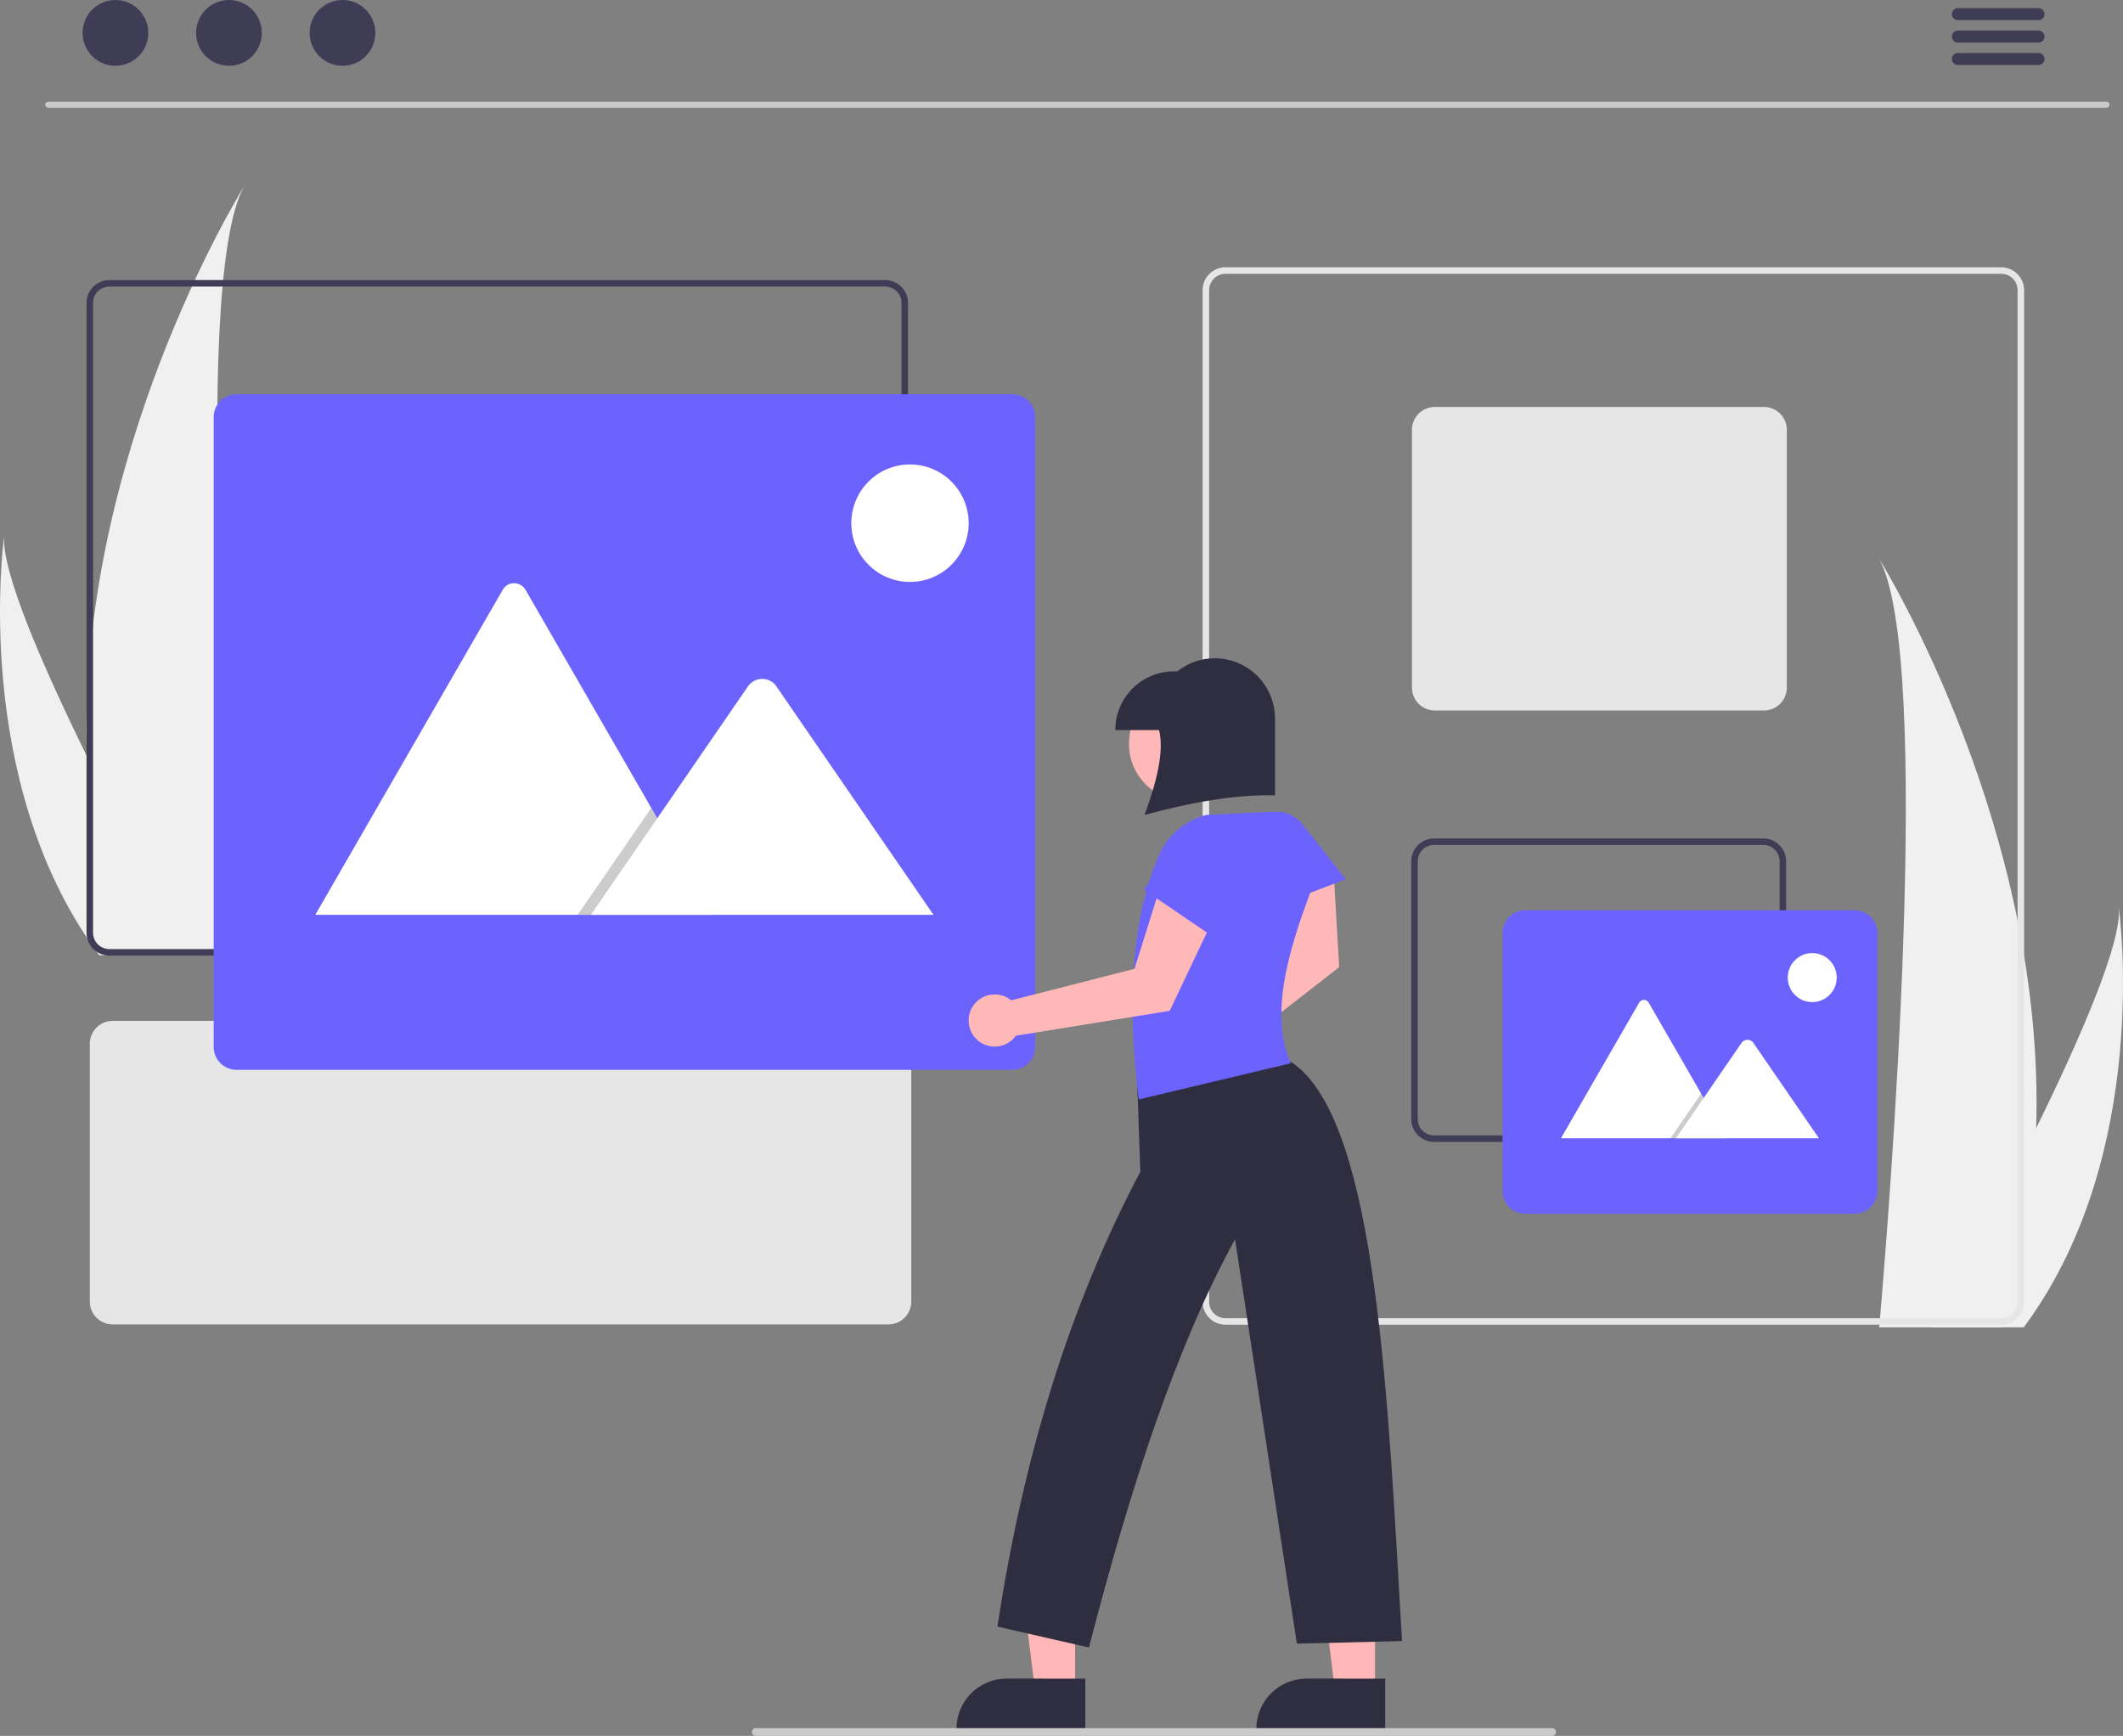
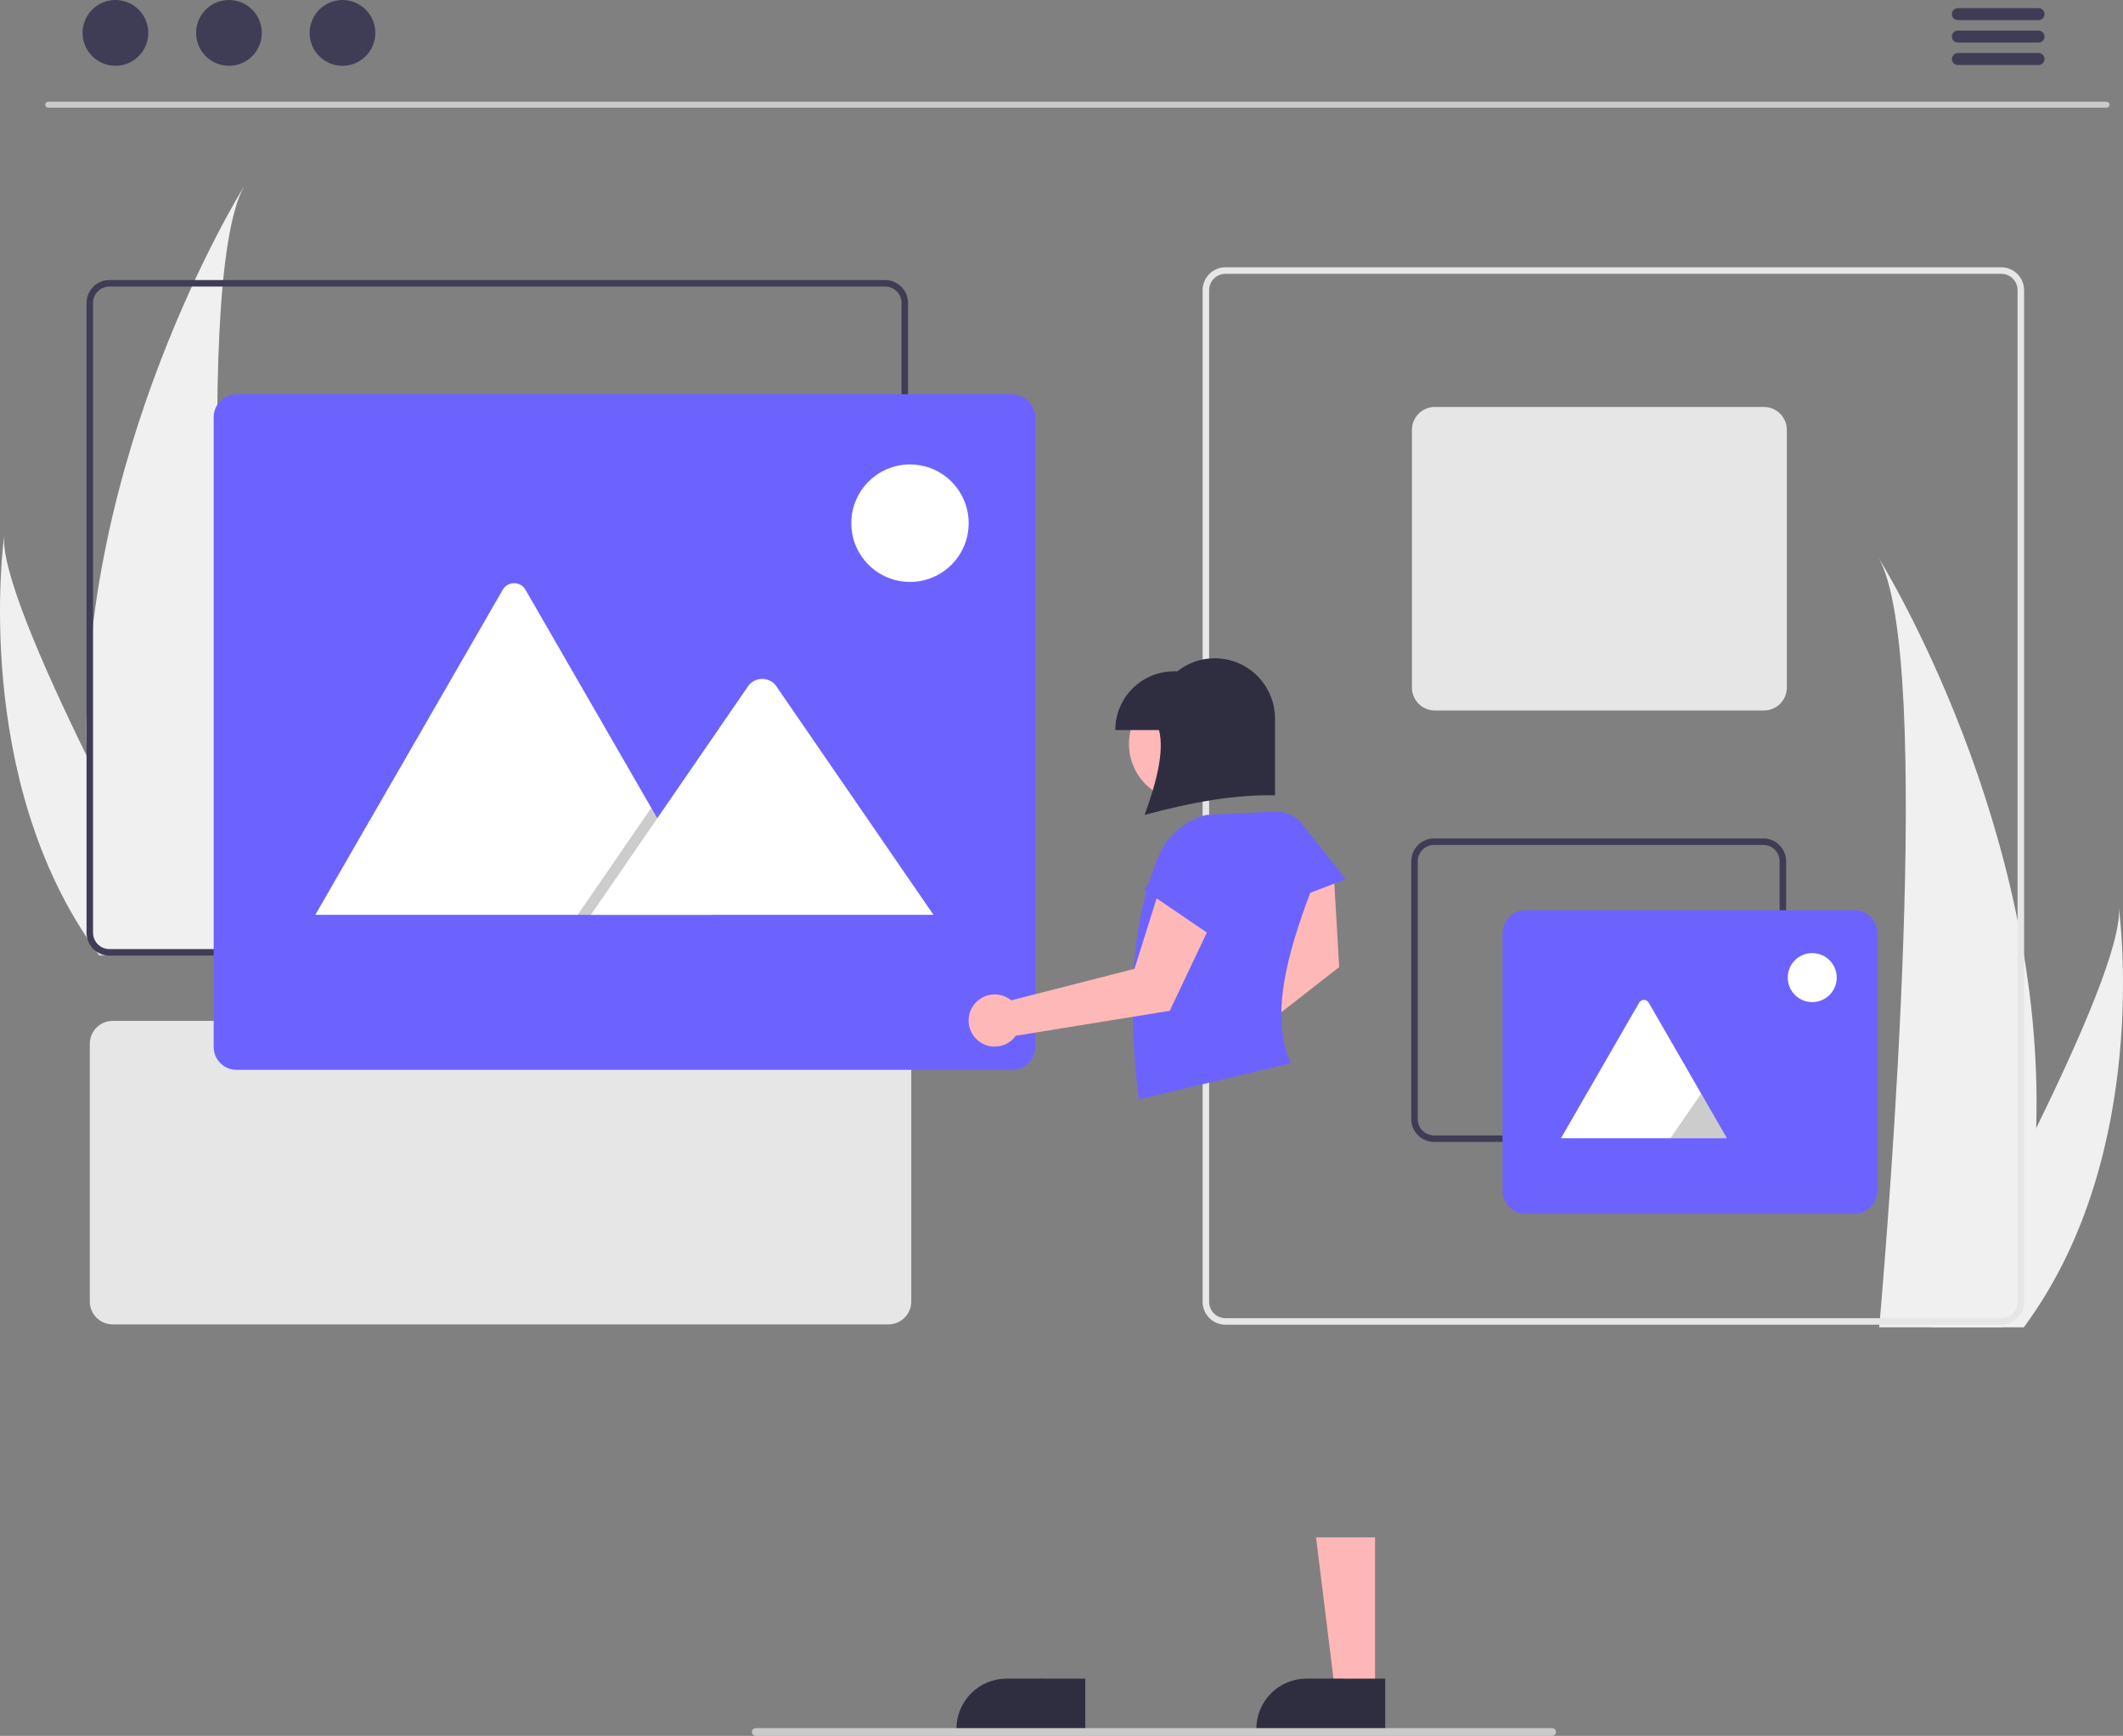
<svg xmlns="http://www.w3.org/2000/svg" width="285" height="233" viewBox="0 0 285 233" fill="none">
  <rect x="0" y="0" width="285" height="233" fill="#808080" stroke="none" />
  <g clip-path="url(#clip0_328_158)">
    <path d="M273.343 151.429C273.106 160.308 271.62 169.109 268.93 177.573C268.868 177.769 268.804 177.962 268.74 178.159H252.269C252.287 177.983 252.305 177.787 252.322 177.573C253.42 164.935 259.752 88.018 252.182 74.865C252.843 75.932 274.62 111.274 273.343 151.429Z" fill="#F0F0F0" />
    <path d="M272.107 177.573C271.97 177.769 271.826 177.965 271.68 178.159H259.324C259.418 177.992 259.526 177.795 259.652 177.573C261.693 173.885 267.735 162.859 273.343 151.43C279.37 139.147 284.899 126.397 284.433 121.783C284.577 122.824 288.747 154.549 272.107 177.573Z" fill="#F0F0F0" />
    <path d="M32.819 24.926C25.248 38.079 31.58 114.996 32.678 127.634C32.696 127.848 32.713 128.044 32.731 128.22H16.261C16.196 128.024 16.132 127.83 16.07 127.634C13.38 119.17 11.895 110.369 11.657 101.491C10.38 61.335 32.157 25.993 32.819 24.926Z" fill="#F0F0F0" />
    <path d="M0.567 71.844C0.101 76.459 5.63 89.208 11.657 101.491C17.265 112.92 23.307 123.946 25.348 127.634C25.474 127.856 25.582 128.053 25.676 128.22H13.32C13.174 128.026 13.03 127.83 12.893 127.634C-3.747 104.61 0.423 72.885 0.567 71.844Z" fill="#F0F0F0" />
    <path d="M282.793 14.452H6.47C6.364 14.452 6.262 14.41 6.186 14.335C6.111 14.26 6.069 14.158 6.069 14.051C6.069 13.944 6.111 13.842 6.186 13.767C6.262 13.692 6.364 13.649 6.47 13.649H282.793C282.899 13.649 283.001 13.692 283.076 13.767C283.152 13.842 283.194 13.944 283.194 14.051C283.194 14.158 283.152 14.26 283.076 14.335C283.001 14.41 282.899 14.452 282.793 14.452Z" fill="#CACACA" />
    <path d="M15.497 8.832C17.933 8.832 19.909 6.855 19.909 4.416C19.909 1.977 17.933 0 15.497 0C13.061 0 11.085 1.977 11.085 4.416C11.085 6.855 13.061 8.832 15.497 8.832Z" fill="#3F3D56" />
    <path d="M30.737 8.832C33.173 8.832 35.148 6.855 35.148 4.416C35.148 1.977 33.173 0 30.737 0C28.3 0 26.325 1.977 26.325 4.416C26.325 6.855 28.3 8.832 30.737 8.832Z" fill="#3F3D56" />
    <path d="M45.977 8.832C48.413 8.832 50.388 6.855 50.388 4.416C50.388 1.977 48.413 0 45.977 0C43.54 0 41.565 1.977 41.565 4.416C41.565 6.855 43.54 8.832 45.977 8.832Z" fill="#3F3D56" />
    <path d="M273.662 2.701H262.834C262.728 2.701 262.624 2.681 262.526 2.641C262.429 2.6 262.34 2.541 262.265 2.467C262.191 2.392 262.131 2.303 262.091 2.206C262.051 2.108 262.03 2.004 262.03 1.898C262.03 1.793 262.051 1.688 262.091 1.591C262.131 1.493 262.191 1.404 262.265 1.33C262.34 1.255 262.429 1.196 262.526 1.156C262.624 1.116 262.728 1.095 262.834 1.095H273.662C273.768 1.095 273.872 1.116 273.97 1.156C274.067 1.196 274.156 1.255 274.23 1.33C274.305 1.404 274.364 1.493 274.405 1.591C274.445 1.688 274.466 1.793 274.466 1.898C274.466 2.004 274.445 2.108 274.405 2.206C274.364 2.303 274.305 2.392 274.23 2.467C274.156 2.541 274.067 2.6 273.97 2.641C273.872 2.681 273.768 2.701 273.662 2.701Z" fill="#3F3D56" />
    <path d="M273.662 5.712H262.834C262.728 5.712 262.624 5.692 262.526 5.651C262.429 5.611 262.34 5.552 262.265 5.478C262.191 5.403 262.131 5.314 262.091 5.217C262.051 5.119 262.03 5.015 262.03 4.909C262.03 4.804 262.051 4.699 262.091 4.601C262.131 4.504 262.191 4.415 262.265 4.341C262.34 4.266 262.429 4.207 262.526 4.167C262.624 4.127 262.728 4.106 262.834 4.106H273.662C273.768 4.106 273.872 4.127 273.97 4.167C274.067 4.207 274.156 4.266 274.23 4.341C274.305 4.415 274.364 4.504 274.405 4.601C274.445 4.699 274.466 4.804 274.466 4.909C274.466 5.015 274.445 5.119 274.405 5.217C274.364 5.314 274.305 5.403 274.23 5.478C274.156 5.552 274.067 5.611 273.97 5.651C273.872 5.692 273.768 5.712 273.662 5.712Z" fill="#3F3D56" />
    <path d="M273.662 8.723H262.834C262.728 8.723 262.624 8.703 262.526 8.662C262.429 8.622 262.34 8.563 262.265 8.488C262.191 8.414 262.131 8.325 262.091 8.228C262.051 8.13 262.03 8.026 262.03 7.92C262.03 7.814 262.051 7.71 262.091 7.612C262.131 7.515 262.191 7.426 262.265 7.352C262.34 7.277 262.429 7.218 262.526 7.178C262.624 7.137 262.728 7.117 262.834 7.117H273.662C273.768 7.117 273.872 7.137 273.97 7.178C274.067 7.218 274.156 7.277 274.23 7.352C274.305 7.426 274.364 7.515 274.405 7.612C274.445 7.71 274.466 7.814 274.466 7.92C274.466 8.026 274.445 8.13 274.405 8.228C274.364 8.325 274.305 8.414 274.23 8.488C274.156 8.563 274.067 8.622 273.97 8.662C273.872 8.703 273.768 8.723 273.662 8.723Z" fill="#3F3D56" />
    <path d="M268.66 177.809H164.507C163.695 177.808 162.916 177.484 162.342 176.91C161.767 176.335 161.444 175.555 161.443 174.742V38.944C161.444 38.13 161.767 37.351 162.342 36.776C162.916 36.201 163.695 35.878 164.507 35.877H268.66C269.472 35.878 270.25 36.201 270.825 36.776C271.399 37.351 271.722 38.13 271.723 38.944V174.742C271.722 175.555 271.399 176.335 270.825 176.91C270.25 177.484 269.472 177.808 268.66 177.809ZM164.507 36.753C163.927 36.754 163.37 36.985 162.96 37.395C162.55 37.806 162.319 38.363 162.319 38.944V174.742C162.319 175.323 162.55 175.88 162.96 176.29C163.37 176.701 163.927 176.932 164.507 176.933H268.66C269.24 176.932 269.796 176.701 270.206 176.29C270.616 175.88 270.847 175.323 270.848 174.742V38.944C270.847 38.363 270.616 37.806 270.206 37.395C269.796 36.985 269.24 36.754 268.66 36.753H164.507Z" fill="#E6E6E6" />
    <path d="M236.807 95.365H192.607C191.795 95.364 191.016 95.041 190.442 94.466C189.868 93.891 189.545 93.112 189.544 92.299V57.692C189.545 56.879 189.868 56.1 190.442 55.525C191.016 54.95 191.795 54.627 192.607 54.626H236.807C237.619 54.627 238.397 54.95 238.972 55.525C239.546 56.1 239.869 56.879 239.87 57.692V92.299C239.869 93.112 239.546 93.891 238.972 94.466C238.397 95.041 237.619 95.364 236.807 95.365Z" fill="#E6E6E6" />
    <path d="M236.713 153.277H192.514C191.702 153.276 190.923 152.953 190.349 152.378C189.775 151.803 189.452 151.024 189.451 150.211V115.604C189.452 114.791 189.775 114.012 190.349 113.437C190.923 112.862 191.702 112.539 192.514 112.538H236.713C237.526 112.539 238.304 112.862 238.878 113.437C239.453 114.012 239.776 114.791 239.777 115.604V150.211C239.776 151.024 239.453 151.803 238.878 152.378C238.304 152.953 237.526 153.276 236.713 153.277ZM192.514 113.414C191.934 113.415 191.378 113.646 190.968 114.056C190.557 114.467 190.327 115.023 190.326 115.604V150.211C190.327 150.792 190.557 151.348 190.968 151.759C191.378 152.17 191.934 152.401 192.514 152.401H236.713C237.293 152.401 237.85 152.17 238.26 151.759C238.67 151.348 238.901 150.792 238.901 150.211V115.604C238.901 115.023 238.67 114.467 238.26 114.056C237.85 113.646 237.293 113.415 236.713 113.414H192.514Z" fill="#3F3D56" />
    <path d="M248.967 162.915H204.767C203.955 162.914 203.177 162.59 202.602 162.016C202.028 161.441 201.705 160.661 201.704 159.848V125.241C201.705 124.428 202.028 123.649 202.602 123.074C203.177 122.499 203.955 122.176 204.767 122.175H248.967C249.779 122.176 250.558 122.499 251.132 123.074C251.706 123.649 252.029 124.428 252.03 125.241V159.848C252.029 160.661 251.706 161.441 251.132 162.016C250.558 162.59 249.779 162.914 248.967 162.915Z" fill="#6C63FF" />
    <path d="M231.826 152.782H209.637C209.609 152.782 209.581 152.78 209.554 152.775L220.048 134.579C220.112 134.466 220.205 134.371 220.318 134.306C220.43 134.24 220.558 134.206 220.688 134.206C220.818 134.206 220.946 134.24 221.058 134.306C221.17 134.371 221.263 134.466 221.327 134.579L228.371 146.79L228.708 147.374L231.826 152.782Z" fill="white" />
    <path opacity="0.2" d="M231.826 152.782H224.25L227.969 147.375L228.237 146.985L228.37 146.79L228.708 147.375L231.826 152.782Z" fill="black" />
-     <path d="M244.181 152.782H224.989L228.708 147.374L228.975 146.985L233.822 139.938C233.907 139.83 234.015 139.742 234.137 139.678C234.259 139.615 234.393 139.578 234.53 139.57C234.667 139.562 234.805 139.582 234.934 139.631C235.062 139.679 235.179 139.754 235.277 139.851C235.302 139.878 235.326 139.907 235.347 139.938L244.181 152.782Z" fill="white" />
    <path d="M243.282 134.508C245.098 134.508 246.569 133.035 246.569 131.218C246.569 129.4 245.098 127.927 243.282 127.927C241.467 127.927 239.995 129.4 239.995 131.218C239.995 133.035 241.467 134.508 243.282 134.508Z" fill="white" />
    <path d="M119.272 177.769H15.119C14.307 177.768 13.528 177.445 12.954 176.87C12.38 176.295 12.057 175.516 12.056 174.703V140.096C12.057 139.283 12.38 138.503 12.954 137.929C13.528 137.354 14.307 137.03 15.119 137.029H119.272C120.084 137.03 120.863 137.354 121.437 137.929C122.011 138.503 122.334 139.283 122.335 140.096V174.703C122.334 175.516 122.011 176.295 121.437 176.87C120.863 177.445 120.084 177.768 119.272 177.769Z" fill="#E6E6E6" />
    <path d="M118.834 128.268H14.681C13.869 128.267 13.091 127.944 12.516 127.369C11.942 126.794 11.619 126.015 11.618 125.202V40.656C11.619 39.843 11.942 39.064 12.516 38.489C13.091 37.914 13.869 37.59 14.681 37.59H118.834C119.647 37.59 120.425 37.914 120.999 38.489C121.574 39.064 121.897 39.843 121.898 40.656V125.202C121.897 126.015 121.574 126.794 120.999 127.369C120.425 127.944 119.647 128.267 118.834 128.268ZM14.681 38.466C14.101 38.466 13.545 38.697 13.135 39.108C12.725 39.519 12.494 40.075 12.493 40.656V125.202C12.494 125.782 12.725 126.339 13.135 126.75C13.545 127.16 14.101 127.391 14.681 127.392H118.834C119.415 127.391 119.971 127.16 120.381 126.75C120.791 126.339 121.022 125.782 121.022 125.202V40.656C121.022 40.075 120.791 39.519 120.381 39.108C119.971 38.697 119.415 38.466 118.834 38.466H14.681Z" fill="#3F3D56" />
    <path d="M135.901 143.6H31.748C30.936 143.599 30.158 143.276 29.583 142.701C29.009 142.126 28.686 141.347 28.685 140.534V55.988C28.686 55.175 29.009 54.396 29.583 53.821C30.158 53.246 30.936 52.923 31.748 52.922H135.901C136.713 52.923 137.492 53.246 138.066 53.821C138.641 54.396 138.964 55.175 138.965 55.988V140.534C138.964 141.347 138.641 142.126 138.066 142.701C137.492 143.276 136.713 143.599 135.901 143.6Z" fill="#6C63FF" />
    <path d="M95.707 122.792H42.535C42.468 122.793 42.401 122.788 42.336 122.777L67.484 79.172C67.638 78.9 67.861 78.674 68.13 78.517C68.399 78.36 68.705 78.277 69.017 78.277C69.329 78.277 69.635 78.36 69.904 78.517C70.173 78.674 70.396 78.9 70.549 79.172L87.427 108.434L88.236 109.834L95.707 122.792Z" fill="white" />
    <path opacity="0.2" d="M95.707 122.792H77.553L86.465 109.834L87.106 108.901L87.427 108.434L88.236 109.834L95.707 122.792Z" fill="black" />
    <path d="M125.314 122.792H79.324L88.236 109.834L88.877 108.901L100.49 92.014C100.696 91.756 100.953 91.544 101.245 91.392C101.538 91.24 101.859 91.151 102.188 91.132C102.517 91.112 102.846 91.162 103.155 91.278C103.463 91.394 103.744 91.573 103.978 91.805C104.038 91.871 104.094 91.941 104.146 92.014L125.314 122.792Z" fill="white" />
    <path d="M122.16 78.11C126.51 78.11 130.037 74.58 130.037 70.225C130.037 65.87 126.51 62.34 122.16 62.34C117.809 62.34 114.283 65.87 114.283 70.225C114.283 74.58 117.809 78.11 122.16 78.11Z" fill="white" />
    <path d="M158.11 139.188C158.82 138.797 159.643 138.666 160.44 138.818L172.92 127.143L170.849 116.733L179.043 117.177L179.776 129.813L163.264 142.684C163.192 143.28 162.967 143.848 162.613 144.332C162.258 144.816 161.785 145.201 161.24 145.449C160.694 145.698 160.093 145.802 159.496 145.752C158.898 145.701 158.323 145.498 157.827 145.161C157.331 144.824 156.929 144.365 156.66 143.828C156.392 143.292 156.266 142.695 156.294 142.095C156.323 141.495 156.505 140.913 156.822 140.404C157.14 139.895 157.584 139.476 158.11 139.188Z" fill="#FFB8B8" />
-     <path d="M144.328 227.067H138.963L136.411 206.352H144.329L144.328 227.067Z" fill="#FFB6B6" />
    <path d="M145.696 232.273L128.397 232.272V232.053C128.397 230.266 129.107 228.551 130.369 227.287C131.632 226.023 133.345 225.313 135.13 225.313L145.697 225.314L145.696 232.273Z" fill="#2F2E41" />
    <path d="M184.589 227.067H179.224L176.672 206.352H184.59L184.589 227.067Z" fill="#FFB6B6" />
    <path d="M185.958 232.273L168.658 232.272V232.053C168.658 230.266 169.368 228.551 170.63 227.287C171.893 226.023 173.606 225.313 175.392 225.313L185.958 225.314L185.958 232.273Z" fill="#2F2E41" />
    <path d="M174.804 110.602C174.157 109.783 173.238 109.223 172.214 109.023C171.19 108.823 170.128 108.996 169.221 109.511C168.323 110.02 167.635 110.83 167.276 111.798C166.918 112.766 166.913 113.83 167.262 114.801L169.893 122.117L180.669 118.018L174.804 110.602Z" fill="#6C63FF" />
-     <path d="M173.837 142.908C173.346 142.54 172.819 142.224 172.264 141.964L152.652 144.984L153.083 157.281C143.597 175.203 137.325 195.648 133.902 218.333L146.187 221.137C151.683 199.822 157.926 180.694 165.798 166.342L174.096 220.619L188.212 220.274C186.353 188.367 184.918 151.169 173.837 142.908Z" fill="#2F2E41" />
    <path d="M159.199 107.512C163.421 107.512 166.843 104.086 166.843 99.86C166.843 95.634 163.421 92.208 159.199 92.208C154.977 92.208 151.555 95.634 151.555 99.86C151.555 104.086 154.977 107.512 159.199 107.512Z" fill="#FFB8B8" />
    <path d="M176.009 119.523C176.359 117.407 176.015 115.234 175.029 113.33C174.044 111.425 172.469 109.891 170.54 108.957L161.919 109.388C160.516 109.752 159.214 110.432 158.113 111.375C157.011 112.319 156.14 113.501 155.564 114.833C151.827 123.587 151.295 134.779 152.868 147.573L173.286 142.711C170.486 136.399 172.737 128.156 176.009 119.523Z" fill="#6C63FF" />
    <path d="M149.721 97.994C149.721 96.958 149.924 95.933 150.32 94.976C150.716 94.019 151.296 93.15 152.028 92.418C152.759 91.686 153.628 91.105 154.583 90.709C155.539 90.313 156.563 90.109 157.598 90.109H158.05C159.476 88.973 161.245 88.355 163.068 88.356C165.215 88.356 167.274 89.21 168.793 90.73C170.311 92.25 171.164 94.311 171.164 96.46V106.755C165.929 106.624 160.001 107.657 153.659 109.383C155.258 104.951 156.32 100.876 155.594 97.994H149.721Z" fill="#2F2E41" />
    <path d="M133.529 133.477C134.339 133.476 135.124 133.757 135.75 134.273L152.3 130.038L155.48 119.912L162.453 124.243L157.03 135.677L136.371 139.022C136.021 139.51 135.552 139.9 135.009 140.154C134.465 140.408 133.866 140.518 133.268 140.473C132.67 140.429 132.093 140.231 131.593 139.899C131.094 139.568 130.687 139.113 130.414 138.579C130.14 138.045 130.008 137.449 130.03 136.849C130.053 136.249 130.229 135.665 130.541 135.153C130.854 134.641 131.293 134.218 131.816 133.924C132.339 133.63 132.929 133.476 133.529 133.477Z" fill="#FFB8B8" />
    <path d="M165.796 116.844C166.096 115.843 166.027 114.769 165.604 113.814C165.181 112.86 164.431 112.088 163.489 111.639C162.558 111.194 161.5 111.094 160.502 111.355C159.504 111.616 158.631 112.222 158.036 113.065L153.556 119.416L163.088 125.905L165.796 116.844Z" fill="#6C63FF" />
    <path d="M208.365 233H101.458C101.39 233 101.322 232.987 101.258 232.961C101.195 232.935 101.137 232.896 101.089 232.848C101.04 232.799 101.002 232.742 100.975 232.678C100.949 232.615 100.936 232.547 100.936 232.478C100.936 232.41 100.949 232.342 100.975 232.278C101.002 232.215 101.04 232.157 101.089 232.109C101.137 232.061 101.195 232.022 101.258 231.996C101.322 231.97 101.39 231.957 101.458 231.957H208.365C208.434 231.957 208.502 231.97 208.565 231.996C208.629 232.022 208.686 232.061 208.735 232.109C208.783 232.157 208.822 232.215 208.848 232.278C208.874 232.342 208.888 232.41 208.888 232.478C208.888 232.547 208.874 232.615 208.848 232.678C208.822 232.742 208.783 232.799 208.735 232.848C208.686 232.896 208.629 232.935 208.565 232.961C208.502 232.987 208.434 233 208.365 233Z" fill="#CACACA" />
  </g>
  <defs>
    <clipPath id="clip0_328_158">
      <rect width="285" height="233" fill="white" />
    </clipPath>
  </defs>
</svg>